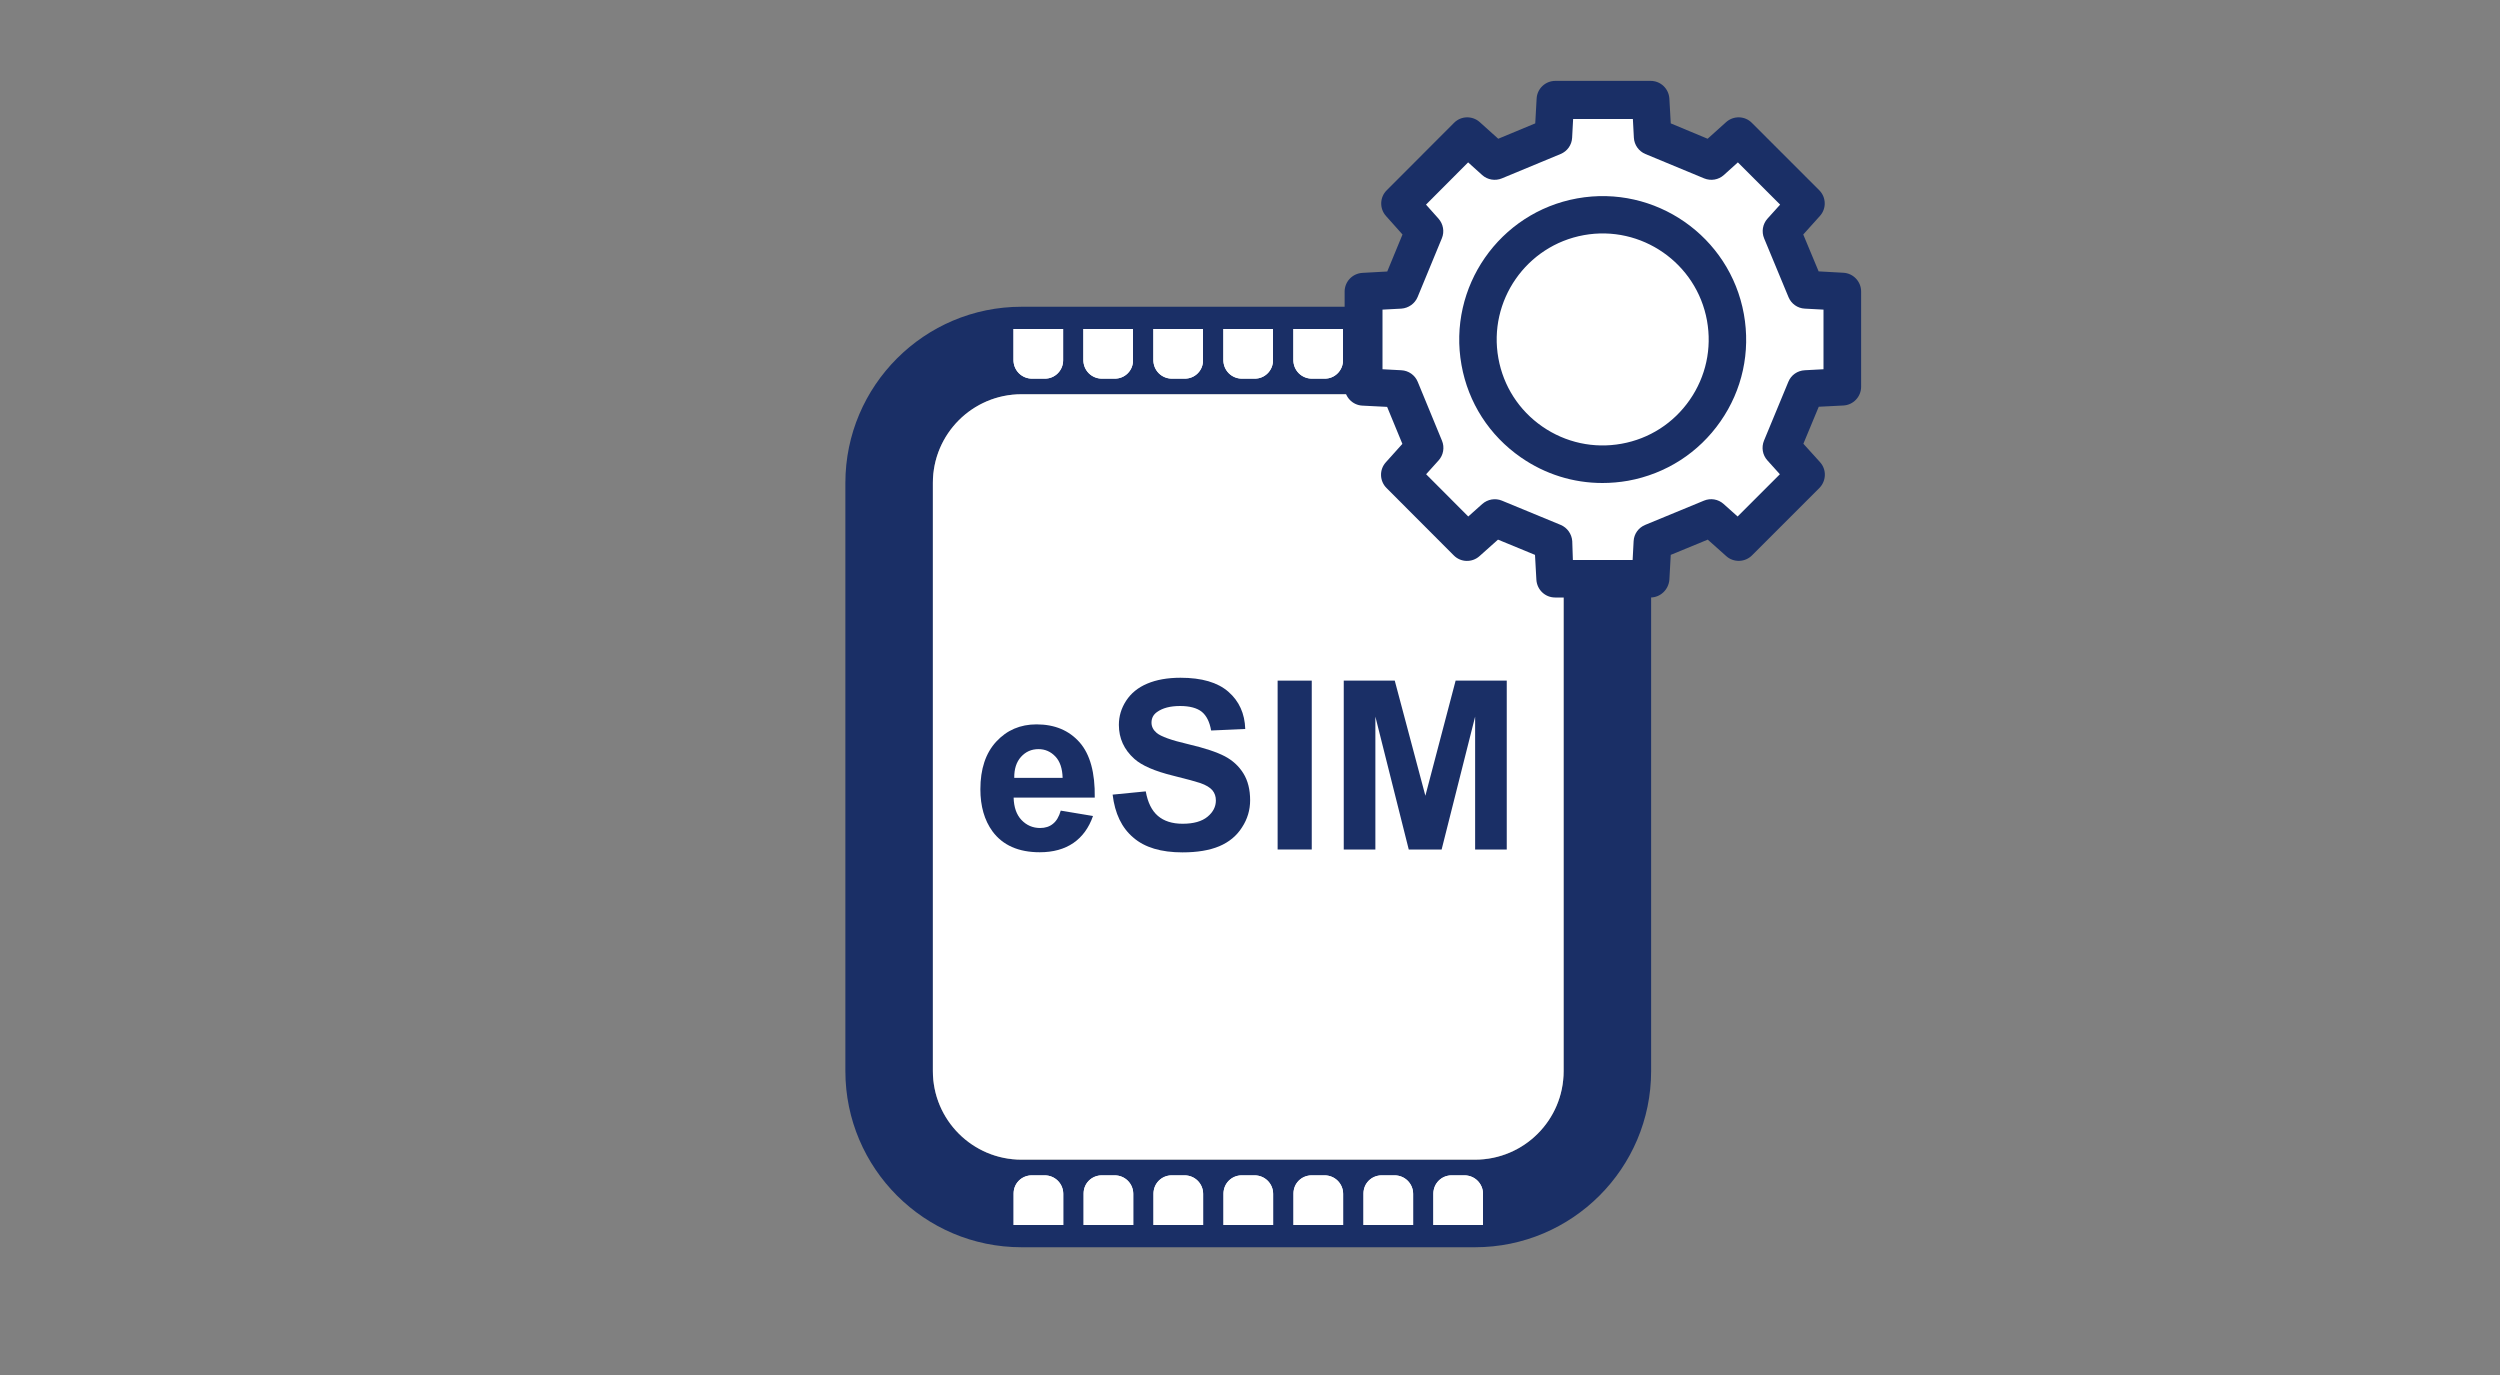
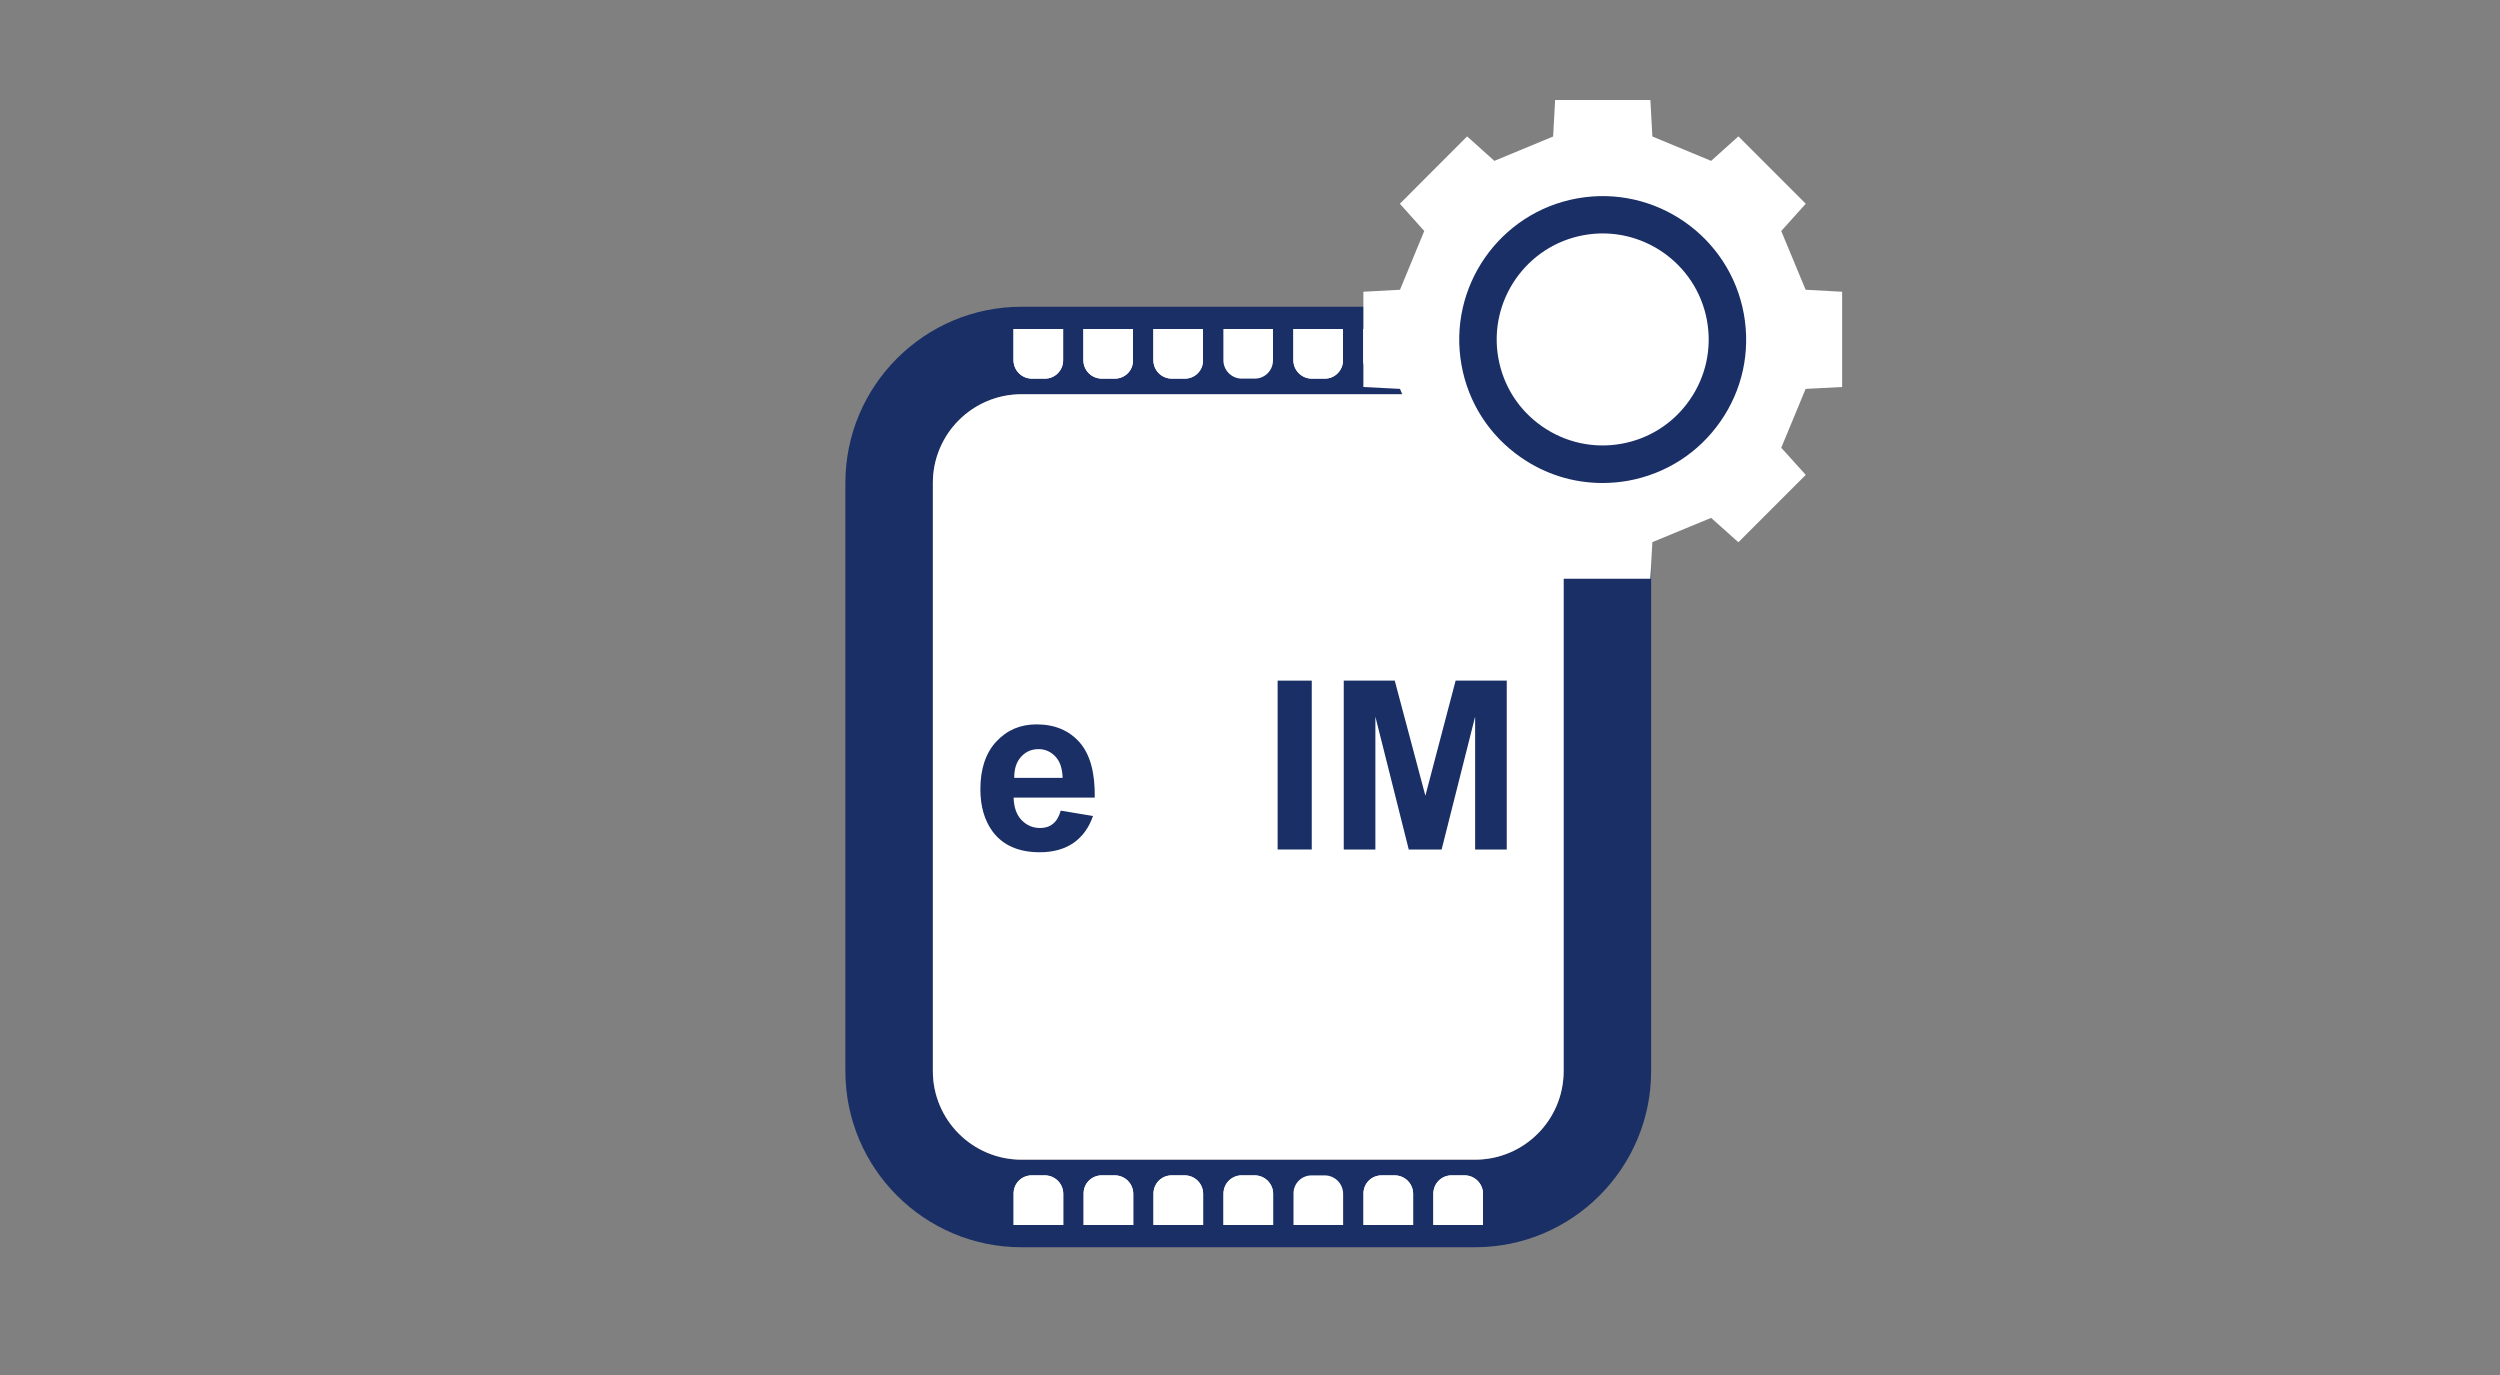
<svg xmlns="http://www.w3.org/2000/svg" version="1.1" id="レイヤー_2_00000119112740125495000190000017765430682278804410_" x="0px" y="0px" viewBox="0 0 200 110" style="enable-background:new 0 0 200 110;" xml:space="preserve">
  <rect x="0" y="0" width="200" height="110" fill="#808080" stroke="none" />
  <style type="text/css">
	.st0{fill:none;}
	.st1{fill:#1A2F66;}
	.st2{fill:#FFFFFF;}
	.st3{enable-background:new    ;}
</style>
  <rect class="st0" width="200" height="110" />
  <g>
    <g>
      <path class="st1" d="M118,31.54c3.91,0,7.09,3.17,7.09,7.09v47.06c0,3.91-3.17,7.09-7.09,7.09H81.72c-3.91,0-7.09-3.17-7.09-7.09    V38.63c0-3.91,3.17-7.09,7.09-7.09H118 M118,24.54H81.72c-7.77,0-14.09,6.32-14.09,14.09v47.06c0,7.77,6.32,14.09,14.09,14.09H118    c7.77,0,14.09-6.32,14.09-14.09V38.63C132.09,30.86,125.77,24.54,118,24.54L118,24.54z" />
      <path class="st2" d="M118,92.77H81.72c-3.91,0-7.09-3.17-7.09-7.09V38.63c0-3.91,3.17-7.09,7.09-7.09H118    c3.91,0,7.09,3.17,7.09,7.09v47.06C125.09,89.6,121.92,92.77,118,92.77z" />
    </g>
    <g class="st3">
      <path class="st1" d="M84.86,64.85l2.58,0.43c-0.33,0.95-0.86,1.67-1.57,2.16c-0.72,0.49-1.61,0.74-2.69,0.74    c-1.7,0-2.96-0.56-3.78-1.67c-0.65-0.89-0.97-2.02-0.97-3.37c0-1.62,0.42-2.89,1.27-3.81c0.85-0.92,1.92-1.38,3.22-1.38    c1.46,0,2.6,0.48,3.45,1.44c0.84,0.96,1.24,2.43,1.21,4.42h-6.49c0.02,0.77,0.23,1.37,0.63,1.79s0.9,0.64,1.49,0.64    c0.41,0,0.75-0.11,1.02-0.33C84.51,65.69,84.72,65.34,84.86,64.85z M85.01,62.23c-0.02-0.75-0.21-1.32-0.58-1.71    c-0.37-0.39-0.82-0.59-1.35-0.59c-0.57,0-1.03,0.21-1.4,0.62c-0.37,0.41-0.55,0.97-0.54,1.68H85.01z" />
-       <path class="st1" d="M89.01,63.57l2.65-0.26c0.16,0.89,0.48,1.54,0.97,1.96c0.49,0.42,1.15,0.63,1.98,0.63    c0.88,0,1.54-0.19,1.99-0.56c0.45-0.37,0.67-0.81,0.67-1.3c0-0.32-0.09-0.59-0.28-0.82c-0.19-0.22-0.51-0.42-0.98-0.58    c-0.32-0.11-1.05-0.31-2.18-0.59c-1.46-0.36-2.49-0.81-3.08-1.34c-0.83-0.74-1.24-1.65-1.24-2.72c0-0.69,0.19-1.33,0.58-1.93    c0.39-0.6,0.95-1.06,1.69-1.37c0.73-0.31,1.62-0.47,2.66-0.47c1.7,0,2.97,0.37,3.83,1.12s1.31,1.74,1.35,2.98l-2.73,0.12    c-0.12-0.69-0.37-1.19-0.75-1.5c-0.38-0.3-0.96-0.46-1.73-0.46c-0.79,0-1.41,0.16-1.86,0.49c-0.29,0.21-0.43,0.49-0.43,0.84    c0,0.32,0.14,0.59,0.41,0.82c0.34,0.29,1.18,0.59,2.51,0.9c1.33,0.31,2.31,0.64,2.94,0.97s1.13,0.79,1.49,1.37    c0.36,0.58,0.54,1.3,0.54,2.15c0,0.77-0.21,1.5-0.65,2.17c-0.43,0.68-1.04,1.18-1.82,1.51c-0.79,0.33-1.77,0.49-2.94,0.49    c-1.71,0-3.02-0.39-3.93-1.18C89.74,66.23,89.19,65.08,89.01,63.57z" />
      <path class="st1" d="M102.21,67.96V54.45h2.73v13.51H102.21z" />
      <path class="st1" d="M107.5,67.96V54.45h4.08l2.45,9.21l2.42-9.21h4.09v13.51h-2.53V57.33l-2.68,10.63h-2.63l-2.67-10.63v10.63    H107.5z" />
    </g>
    <g>
      <g>
        <path class="st2" d="M83.6,30.29h-1.04c-0.82,0-1.48-0.66-1.48-1.48v-2.49h3.97v2.51C85.05,29.63,84.4,30.29,83.6,30.29z" />
        <path class="st2" d="M89.19,30.29h-1.04c-0.82,0-1.48-0.66-1.48-1.48v-2.49h3.97v2.51C90.65,29.63,90,30.29,89.19,30.29z" />
        <path class="st2" d="M94.79,30.29h-1.04c-0.82,0-1.48-0.66-1.48-1.48v-2.49h3.97v2.51C96.25,29.63,95.6,30.29,94.79,30.29z" />
        <path class="st2" d="M100.39,30.29h-1.04c-0.82,0-1.48-0.66-1.48-1.48v-2.49h3.97v2.51C101.84,29.63,101.19,30.29,100.39,30.29z" />
        <path class="st2" d="M105.99,30.29h-1.04c-0.82,0-1.48-0.66-1.48-1.48v-2.49h3.97v2.51C107.44,29.63,106.79,30.29,105.99,30.29z" />
        <path class="st2" d="M111.59,30.29h-1.04c-0.82,0-1.48-0.66-1.48-1.48v-2.49h3.97v2.51C113.04,29.63,112.39,30.29,111.59,30.29z" />
        <path class="st2" d="M117.18,30.29h-1.04c-0.82,0-1.48-0.66-1.48-1.48v-2.49h3.97v2.51C118.64,29.63,117.99,30.29,117.18,30.29z" />
      </g>
      <g>
        <path class="st2" d="M83.6,30.29h-1.04c-0.82,0-1.48-0.66-1.48-1.48v-2.49h3.97v2.51C85.05,29.63,84.4,30.29,83.6,30.29z" />
        <path class="st2" d="M89.19,30.29h-1.04c-0.82,0-1.48-0.66-1.48-1.48v-2.49h3.97v2.51C90.65,29.63,90,30.29,89.19,30.29z" />
        <path class="st2" d="M94.79,30.29h-1.04c-0.82,0-1.48-0.66-1.48-1.48v-2.49h3.97v2.51C96.25,29.63,95.6,30.29,94.79,30.29z" />
-         <path class="st2" d="M100.39,30.29h-1.04c-0.82,0-1.48-0.66-1.48-1.48v-2.49h3.97v2.51C101.84,29.63,101.19,30.29,100.39,30.29z" />
        <path class="st2" d="M105.99,30.29h-1.04c-0.82,0-1.48-0.66-1.48-1.48v-2.49h3.97v2.51C107.44,29.63,106.79,30.29,105.99,30.29z" />
        <path class="st2" d="M111.59,30.29h-1.04c-0.82,0-1.48-0.66-1.48-1.48v-2.49h3.97v2.51C113.04,29.63,112.39,30.29,111.59,30.29z" />
        <path class="st2" d="M117.18,30.29h-1.04c-0.82,0-1.48-0.66-1.48-1.48v-2.49h3.97v2.51C118.64,29.63,117.99,30.29,117.18,30.29z" />
      </g>
    </g>
    <g>
      <g>
        <path class="st2" d="M116.12,94.03h1.04c0.82,0,1.48,0.66,1.48,1.48V98h-3.97v-2.51C114.67,94.68,115.32,94.03,116.12,94.03z" />
        <path class="st2" d="M110.53,94.03h1.04c0.82,0,1.48,0.66,1.48,1.48V98h-3.97v-2.51C109.07,94.68,109.72,94.03,110.53,94.03z" />
-         <path class="st2" d="M104.93,94.03h1.04c0.82,0,1.48,0.66,1.48,1.48V98h-3.97v-2.51C103.47,94.68,104.12,94.03,104.93,94.03z" />
        <path class="st2" d="M99.33,94.03h1.04c0.82,0,1.48,0.66,1.48,1.48V98h-3.97v-2.51C97.88,94.68,98.53,94.03,99.33,94.03z" />
        <path class="st2" d="M93.73,94.03h1.04c0.82,0,1.48,0.66,1.48,1.48V98h-3.97v-2.51C92.28,94.68,92.93,94.03,93.73,94.03z" />
        <path class="st2" d="M88.14,94.03h1.04c0.82,0,1.48,0.66,1.48,1.48V98h-3.97v-2.51C86.68,94.68,87.33,94.03,88.14,94.03z" />
        <path class="st2" d="M82.54,94.03h1.04c0.82,0,1.48,0.66,1.48,1.48V98h-3.97v-2.51C81.08,94.68,81.73,94.03,82.54,94.03z" />
      </g>
      <g>
        <path class="st2" d="M116.12,94.03h1.04c0.82,0,1.48,0.66,1.48,1.48V98h-3.97v-2.51C114.67,94.68,115.32,94.03,116.12,94.03z" />
        <path class="st2" d="M110.53,94.03h1.04c0.82,0,1.48,0.66,1.48,1.48V98h-3.97v-2.51C109.07,94.68,109.72,94.03,110.53,94.03z" />
        <path class="st2" d="M104.93,94.03h1.04c0.82,0,1.48,0.66,1.48,1.48V98h-3.97v-2.51C103.47,94.68,104.12,94.03,104.93,94.03z" />
        <path class="st2" d="M99.33,94.03h1.04c0.82,0,1.48,0.66,1.48,1.48V98h-3.97v-2.51C97.88,94.68,98.53,94.03,99.33,94.03z" />
        <path class="st2" d="M93.73,94.03h1.04c0.82,0,1.48,0.66,1.48,1.48V98h-3.97v-2.51C92.28,94.68,92.93,94.03,93.73,94.03z" />
        <path class="st2" d="M88.14,94.03h1.04c0.82,0,1.48,0.66,1.48,1.48V98h-3.97v-2.51C86.68,94.68,87.33,94.03,88.14,94.03z" />
        <path class="st2" d="M82.54,94.03h1.04c0.82,0,1.48,0.66,1.48,1.48V98h-3.97v-2.51C81.08,94.68,81.73,94.03,82.54,94.03z" />
      </g>
    </g>
  </g>
  <polygon class="st2" points="124.25,10.92 124.41,8 132.03,8 132.19,10.92 136.89,12.87 139.07,10.91 144.46,16.3 142.5,18.48   144.45,23.18 147.37,23.34 147.37,30.96 144.45,31.11 142.5,35.82 144.46,37.99 139.07,43.38 136.89,41.43 132.19,43.37   132.03,46.3 124.41,46.3 124.25,43.37 119.55,41.43 117.37,43.38 111.99,37.99 113.94,35.82 112,31.11 109.07,30.96 109.07,23.34   112,23.18 113.94,18.48 111.99,16.3 117.37,10.91 119.55,12.87 " />
-   <path class="st1" d="M132.03,47.8h-7.62c-0.8,0-1.45-0.62-1.5-1.42l-0.11-1.99l-2.96-1.22l-1.48,1.32c-0.59,0.53-1.5,0.51-2.06-0.06  l-5.38-5.39c-0.56-0.56-0.59-1.47-0.05-2.06l1.32-1.47l-1.22-2.96l-1.98-0.1c-0.8-0.04-1.42-0.7-1.42-1.5v-7.62  c0-0.8,0.62-1.45,1.42-1.5l1.99-0.11l1.22-2.96l-1.32-1.48c-0.53-0.59-0.51-1.5,0.06-2.06l5.38-5.39c0.56-0.57,1.47-0.59,2.06-0.06  l1.48,1.33l2.96-1.23l0.11-1.98c0.04-0.8,0.7-1.42,1.5-1.42h7.62c0.8,0,1.45,0.62,1.5,1.42l0.11,1.98l2.95,1.23l1.48-1.33  c0.59-0.53,1.5-0.51,2.06,0.06l5.39,5.39c0.56,0.56,0.59,1.47,0.05,2.06l-1.33,1.48l1.23,2.95l1.98,0.11  c0.79,0.04,1.42,0.7,1.42,1.5v7.62c0,0.8-0.63,1.46-1.42,1.5l-1.97,0.1l-1.23,2.96l1.33,1.47c0.54,0.59,0.51,1.5-0.05,2.07  l-5.39,5.39c-0.56,0.56-1.47,0.59-2.06,0.06l-1.48-1.32l-2.96,1.22l-0.11,1.99C133.48,47.18,132.83,47.8,132.03,47.8z M125.83,44.8  h4.78l0.08-1.51c0.03-0.58,0.39-1.08,0.93-1.3l4.7-1.94c0.53-0.22,1.14-0.12,1.57,0.27l1.12,1l3.38-3.38l-1-1.11  c-0.39-0.43-0.49-1.04-0.27-1.58l1.95-4.71c0.22-0.54,0.73-0.89,1.31-0.92l1.5-0.08v-4.77l-1.5-0.08c-0.58-0.03-1.08-0.39-1.3-0.92  l-1.95-4.7c-0.22-0.53-0.12-1.15,0.27-1.58l1.01-1.12l-3.38-3.38l-1.12,1.01c-0.43,0.39-1.04,0.49-1.58,0.27l-4.7-1.95  c-0.53-0.22-0.89-0.73-0.92-1.3l-0.08-1.5h-4.78l-0.08,1.5c-0.03,0.58-0.39,1.08-0.92,1.3l-4.7,1.95c-0.53,0.22-1.15,0.12-1.58-0.27  l-1.12-1.01l-3.37,3.38l1,1.12c0.38,0.43,0.49,1.04,0.27,1.57l-1.94,4.7c-0.22,0.53-0.73,0.89-1.3,0.93l-1.51,0.08v4.77l1.51,0.08  c0.58,0.03,1.09,0.39,1.31,0.93l1.94,4.71c0.22,0.53,0.11,1.15-0.27,1.57l-1,1.11l3.37,3.38l1.12-1c0.43-0.38,1.04-0.49,1.57-0.27  l4.7,1.94c0.53,0.22,0.89,0.73,0.93,1.3L125.83,44.8z" />
  <path class="st1" d="M128.19,38.64c-2.32,0-4.58-0.7-6.52-2.05c-2.52-1.75-4.21-4.37-4.75-7.39c-1.12-6.23,3.03-12.21,9.26-13.33  l0,0c6.23-1.12,12.21,3.03,13.33,9.26c0.54,3.02-0.12,6.07-1.87,8.58c-1.75,2.52-4.38,4.2-7.39,4.75  C129.56,38.58,128.87,38.64,128.19,38.64z M126.71,18.81c-4.6,0.83-7.67,5.25-6.84,9.85c0.4,2.23,1.65,4.17,3.51,5.46  c1.86,1.29,4.12,1.78,6.34,1.38c2.23-0.4,4.17-1.65,5.46-3.51c1.29-1.86,1.78-4.11,1.38-6.34  C135.73,21.05,131.31,17.98,126.71,18.81L126.71,18.81z" />
</svg>